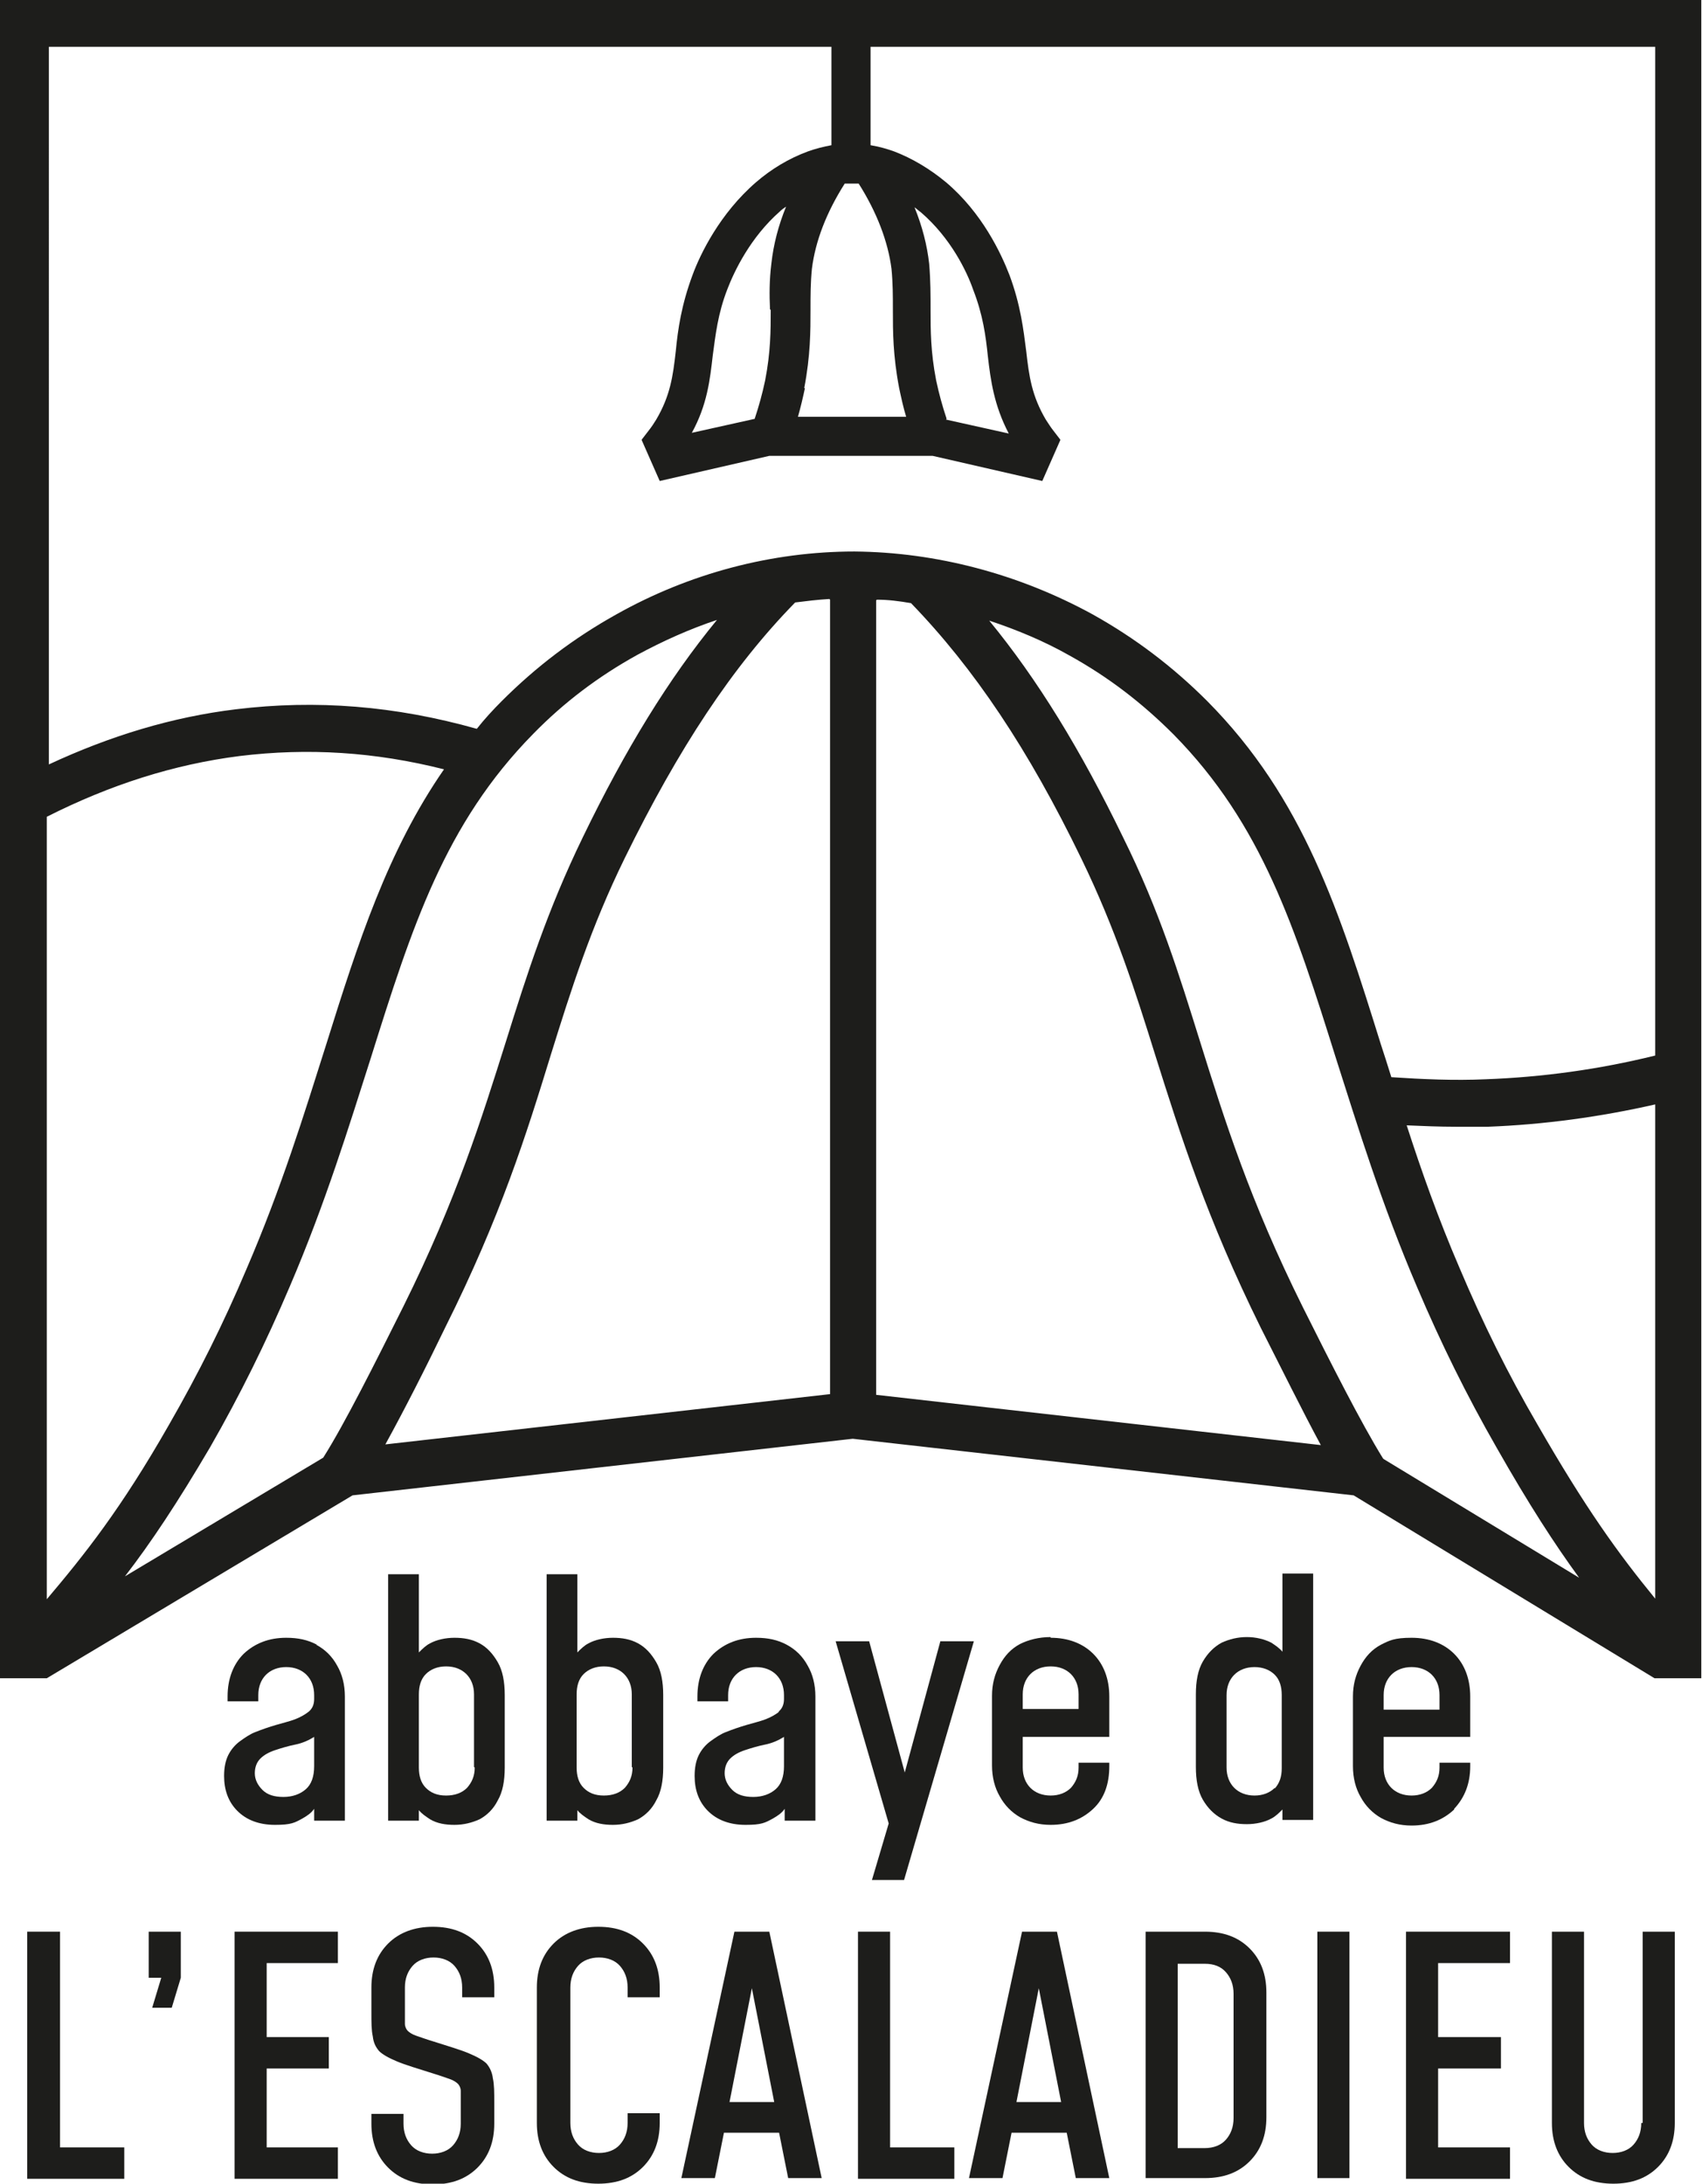
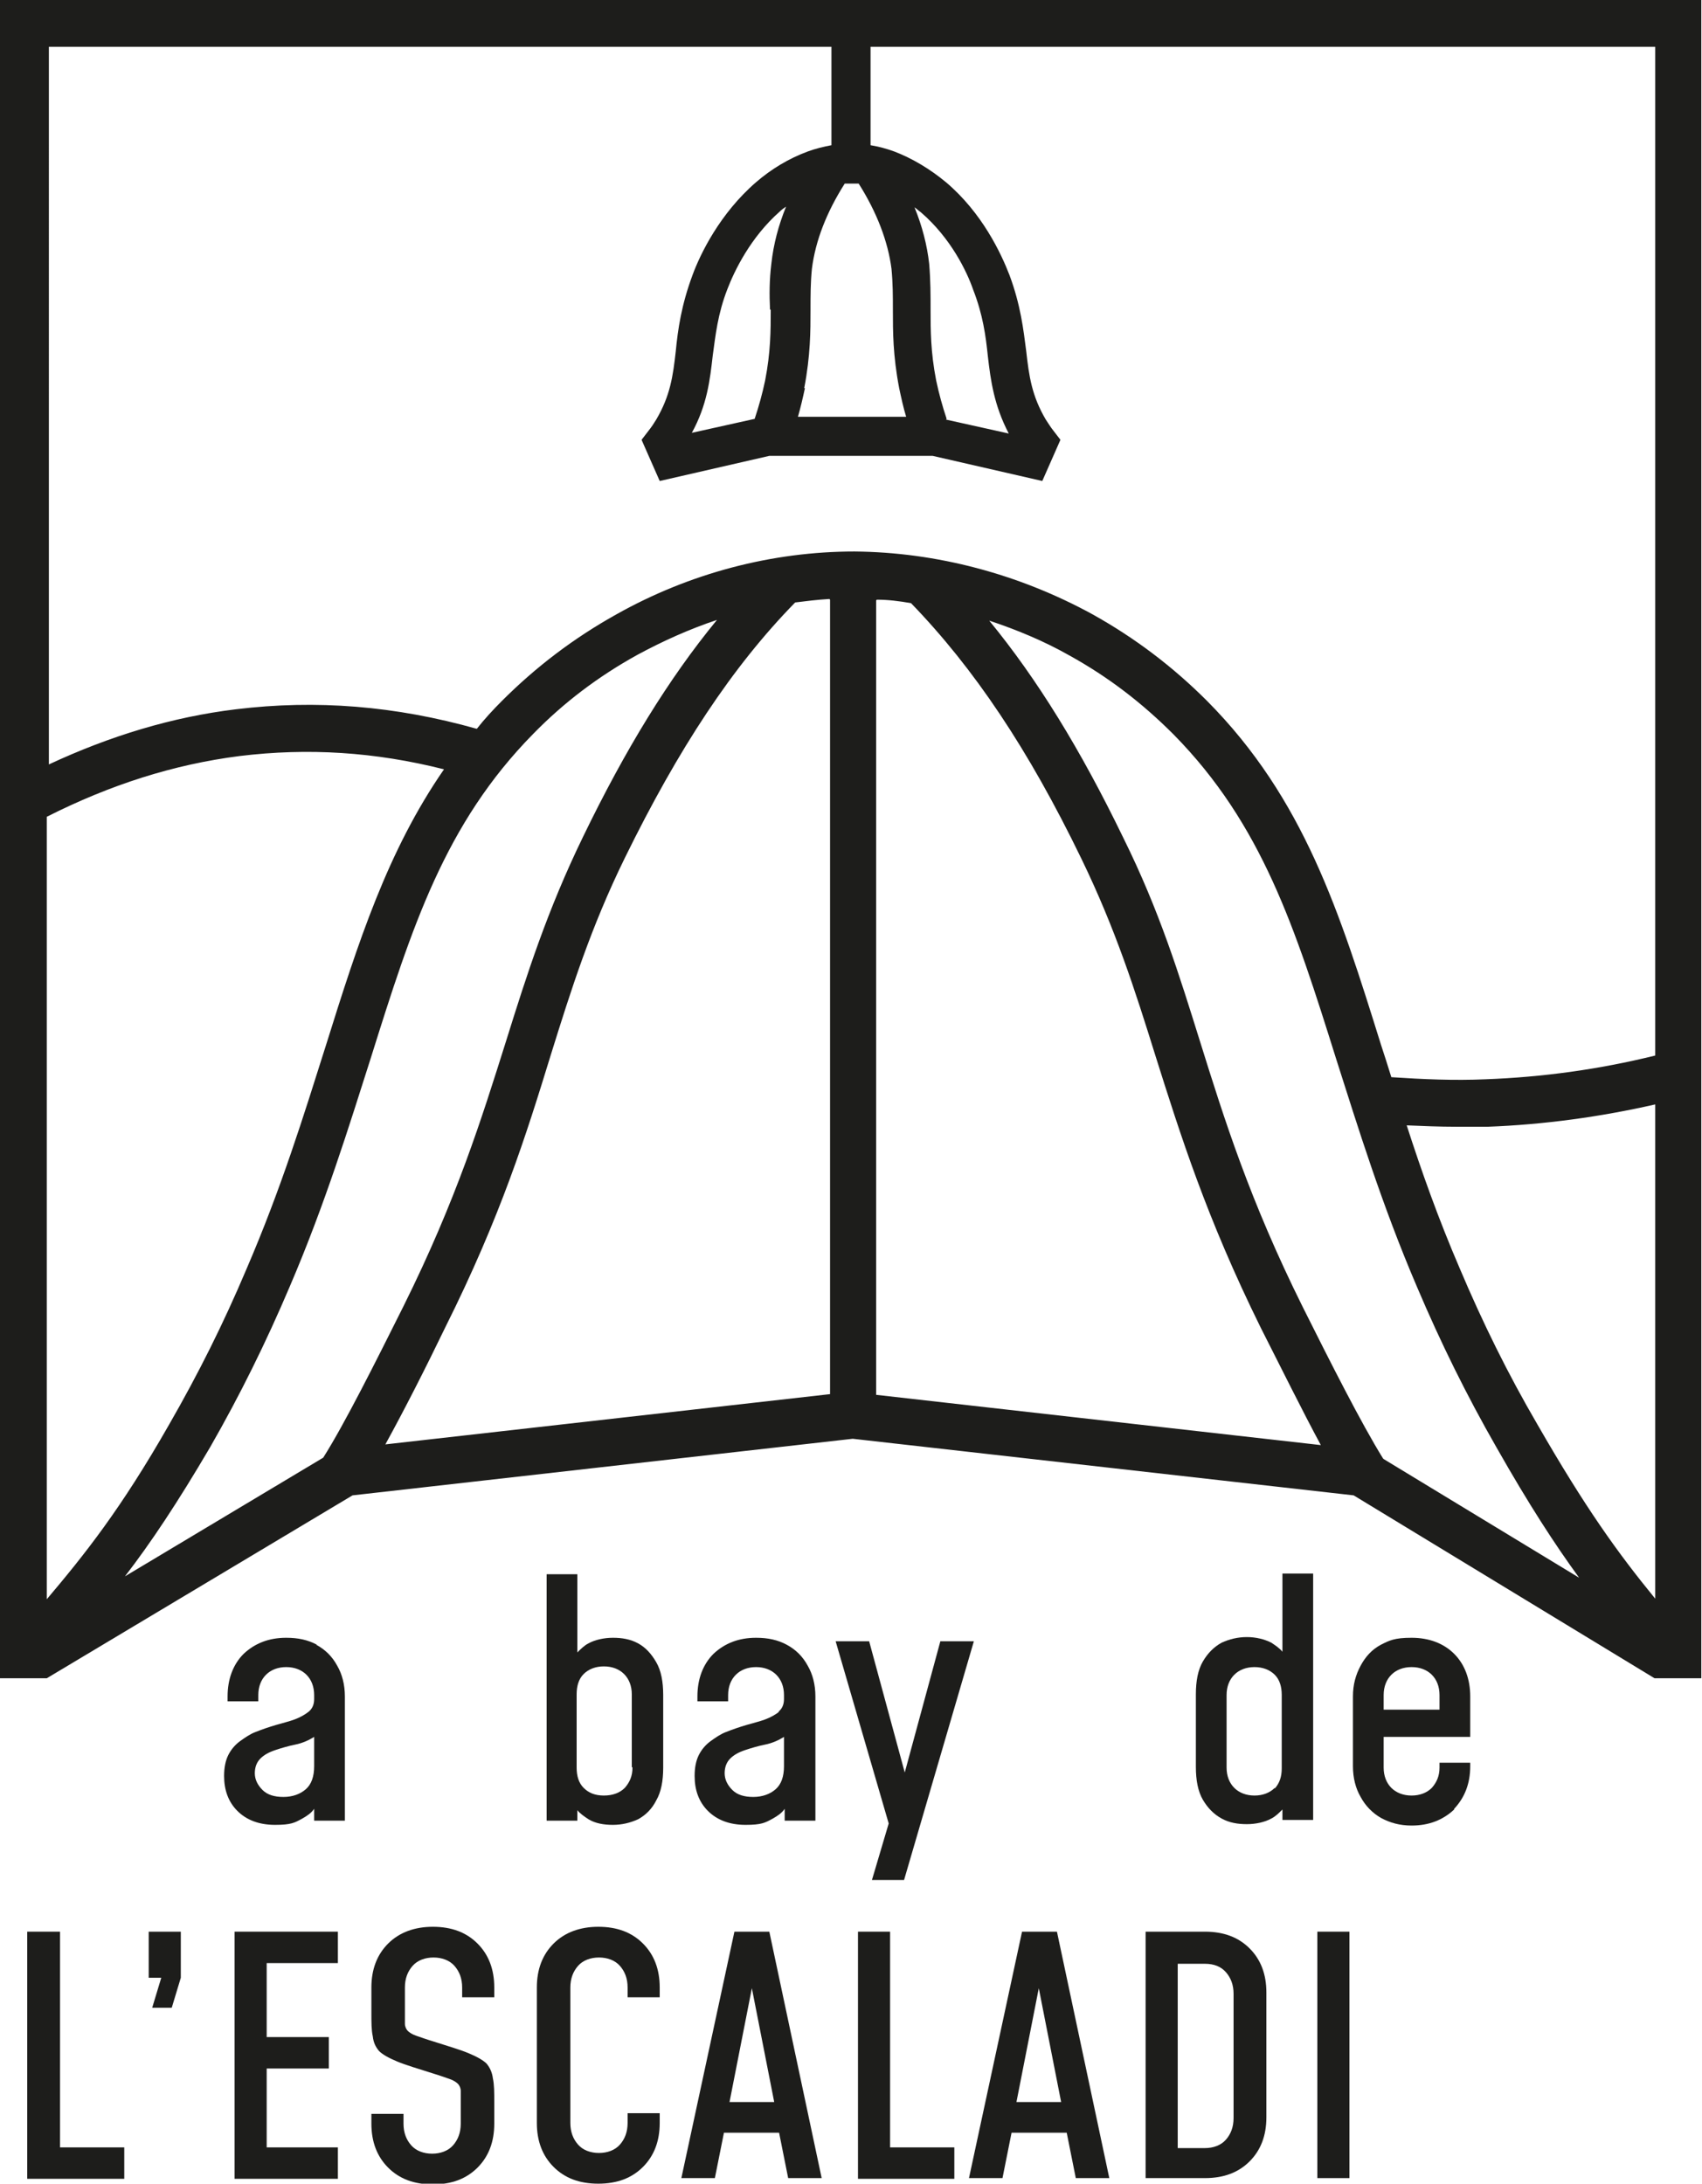
<svg xmlns="http://www.w3.org/2000/svg" id="svg2" version="1.1" viewBox="0 0 243.8 312.8">
  <defs>
    <style>
      .st0 {
        fill: #1d1d1b;
      }
    </style>
  </defs>
  <path class="st0" d="M0,0v240.4h6.7s0,0,0,0l43.8-26.2,71.6-8.1h.1s71.7,8.1,71.7,8.1l43.1,26.2h0s0,0,0,0h6.7V0H0ZM110.4,44.4c0,2.9,0,6-.8,10.1-.4,1.9-.9,3.7-1.5,5.5l-9,2c2.2-4,2.6-7.6,3-11.1.4-2.9.7-5.9,2.1-9.5,1-2.6,3.3-7.4,7.5-11.1.3-.3.6-.5.9-.7-1.1,2.7-1.8,5.4-2.1,8.1-.3,2.4-.3,4.6-.2,6.6ZM115.2,55.6c.9-4.7.9-8.2.9-11.2,0-2,0-3.9.2-5.9.5-4,2.1-8.1,4.7-12.2.3,0,.6,0,1,0s.6,0,1,0c2.6,4.1,4.2,8.3,4.7,12.2.2,2.1.2,3.9.2,5.9,0,3.1,0,6.5.9,11.2.3,1.4.6,2.8,1,4.1h-15.5c.4-1.4.7-2.7,1-4.1ZM135.6,60c-.6-1.8-1.1-3.6-1.5-5.5-.8-4.1-.8-7.2-.8-10.1,0-2.1,0-4.2-.2-6.6-.3-2.7-1-5.4-2.1-8.1.3.2.6.5.9.7,4.3,3.7,6.6,8.5,7.5,11.1,1.4,3.6,1.8,6.6,2.1,9.5.4,3.5.9,7.1,3,11.1l-9-2ZM119.1,6.7v14.1c-1.1.2-2.3.5-3.4.9-2.7,1-5.2,2.5-7.4,4.4-5.2,4.5-8,10.3-9.1,13.3-1.6,4.3-2.1,7.8-2.4,10.9-.4,3.6-.8,6.4-2.8,9.8-.3.5-.7,1.1-1.1,1.6l-1,1.3,2.6,5.9,15.7-3.6h23.4l15.7,3.6,2.6-5.9-1-1.3c-.4-.5-.7-1-1.1-1.6-2-3.4-2.4-6.2-2.8-9.8-.4-3.1-.8-6.6-2.4-10.9-1.2-3.1-3.9-8.9-9.1-13.3-2.3-1.9-4.8-3.4-7.4-4.4-1.1-.4-2.2-.7-3.4-.9V6.7h112.4v144.5c-8.1,2-16.2,3.1-24.3,3.4-4.5.2-9,0-13.5-.3-.5-1.6-1-3.2-1.5-4.7-5.9-18.9-11-35.2-24.9-49.2-4.9-4.9-10.3-9-16.4-12.4-10.6-5.8-22.4-8.9-34.1-9h0c-11.8,0-23.6,3.1-34.1,9-6.1,3.4-11.5,7.5-16.4,12.4-1.3,1.3-2.5,2.6-3.6,4-11.7-3.3-23-4.2-34.5-2.8-9.1,1.1-18,3.8-26.8,7.9V6.7h112.4ZM118.9,85.9v113.8l-63.7,7.2c2.7-4.9,5.8-11,8.6-16.8,7.9-15.8,11.6-27.6,15.1-39,2.9-9.3,5.7-18.2,10.6-28.2,7.7-15.7,15.4-27.4,24.4-36.6,1.6-.2,3.2-.4,4.9-.5ZM125.6,85.9c1.6,0,3.2.2,4.9.5,9,9.3,16.8,20.9,24.4,36.6,4.9,10.1,7.7,18.9,10.6,28.2,3.6,11.4,7.3,23.2,15.1,39,2.9,5.7,5.9,11.8,8.6,16.8l-63.7-7.2v-113.8ZM6.7,229.1v-112.1c9.1-4.6,18.2-7.5,27.6-8.7,9.8-1.2,19.4-.6,29.3,1.9-8.1,11.7-12.3,24.8-16.9,39.5-3.2,10.1-6.4,20.5-11.4,32.1-3.3,7.8-6.9,15-11.1,22.3-6.9,12.1-12.1,18.6-17.6,25.1ZM30.1,207.3c4.3-7.5,8-15,11.4-23,5.1-11.9,8.5-23,11.6-32.7,5.9-18.8,10.6-33.6,23.3-46.5,4.4-4.5,9.3-8.2,14.9-11.3,3.7-2,7.5-3.7,11.4-5-6.9,8.4-13.1,18.5-19.2,31.1-5.1,10.5-8,19.6-11,29.2-3.5,11.1-7.1,22.7-14.7,38-4,8-8.4,16.8-11.5,21.7l-28.4,17c3.7-4.8,7.5-10.5,12.2-18.5ZM198.1,208.9c-3.1-5-7.5-13.7-11.5-21.7-7.6-15.3-11.2-26.8-14.7-38-3-9.6-5.8-18.7-11-29.2-6.1-12.6-12.3-22.7-19.2-31.1,3.9,1.3,7.8,2.9,11.5,5,5.6,3.1,10.4,6.8,14.9,11.3,12.7,12.9,17.4,27.7,23.3,46.5,3.1,9.7,6.5,20.8,11.6,32.7,3.4,8,7.1,15.5,11.4,23,4.6,8.1,8.3,13.8,11.8,18.6l-28-17ZM220.2,204c-4.2-7.2-7.8-14.5-11.1-22.3-3.1-7.2-5.5-14-7.6-20.5,2.3.1,4.7.2,7.1.2s3,0,4.5,0c8-.3,16.1-1.4,24-3.2v70.8c-5.4-6.6-10-13-16.9-25Z" />
  <path class="st0" d="M45.4,235.6c-1.3-.7-2.7-1-4.4-1-2.5,0-4.5.8-6.1,2.3-1.5,1.5-2.3,3.6-2.3,6.1v.7h4.4v-.9c0-1.2.4-2.2,1.1-2.9.7-.7,1.7-1.1,2.9-1.1s2.2.4,2.9,1.1c.7.7,1.1,1.7,1.1,2.9v.6c0,.8-.3,1.4-.8,1.8-.5.4-1.2.8-2,1.1-.8.3-1.7.5-2.7.8-1,.3-1.9.6-2.9,1-.8.3-1.5.8-2.2,1.3-.7.5-1.3,1.2-1.7,2-.4.8-.6,1.8-.6,3,0,2,.6,3.7,1.9,5,1.3,1.3,3.1,2,5.4,2s2.8-.3,3.9-.9c.7-.4,1.3-.8,1.7-1.4v1.7h4.4v-17.8c0-1.7-.4-3.2-1.1-4.4-.7-1.3-1.7-2.3-3-3ZM43.8,256.3c-.8.7-1.9,1.1-3.2,1.1s-2.3-.3-3-1c-.7-.7-1.1-1.5-1.1-2.4s.3-1.6.8-2.1c.5-.5,1.2-.9,2.1-1.2.9-.3,1.9-.6,2.9-.8,1-.2,1.9-.6,2.7-1.1v4.2c0,1.5-.4,2.6-1.2,3.3Z" />
-   <path class="st0" d="M68.7,235.4c-1.1-.6-2.3-.8-3.6-.8s-2.6.3-3.5.8c-.6.3-1.1.8-1.6,1.3v-11.2h-4.4v35.3h4.4v-1.5c.4.5,1,.9,1.6,1.3,1,.6,2.2.8,3.5.8s2.5-.3,3.6-.8c1.1-.6,2-1.5,2.6-2.7.7-1.2,1-2.8,1-4.7v-10.4c0-1.9-.3-3.5-1-4.7-.7-1.2-1.5-2.1-2.6-2.7ZM68,253.2c0,1.2-.4,2.1-1.1,2.9-.7.7-1.7,1.1-3,1.1s-2.2-.4-2.9-1.1c-.7-.7-1-1.7-1-2.9v-10.5c0-1.2.3-2.2,1-2.9.7-.7,1.7-1.1,2.9-1.1s2.2.4,2.9,1.1c.7.7,1.1,1.7,1.1,2.9v10.4Z" />
  <path class="st0" d="M91.4,235.4c-1.1-.6-2.3-.8-3.6-.8s-2.6.3-3.5.8c-.6.3-1.1.8-1.6,1.3v-11.2h-4.4v35.3h4.4v-1.5c.4.5,1,.9,1.6,1.3,1,.6,2.2.8,3.5.8s2.5-.3,3.6-.8c1.1-.6,2-1.5,2.6-2.7.7-1.2,1-2.8,1-4.7v-10.4c0-1.9-.3-3.5-1-4.7-.7-1.2-1.5-2.1-2.6-2.7ZM90.6,253.2c0,1.2-.4,2.1-1.1,2.9-.7.7-1.7,1.1-3,1.1s-2.2-.4-2.9-1.1c-.7-.7-1-1.7-1-2.9v-10.5c0-1.2.3-2.2,1-2.9.7-.7,1.7-1.1,2.9-1.1s2.2.4,2.9,1.1c.7.7,1.1,1.7,1.1,2.9v10.4Z" />
  <path class="st0" d="M111.6,245.2c-.5.4-1.2.8-2,1.1-.8.3-1.7.5-2.7.8-1,.3-1.9.6-2.9,1-.8.3-1.5.8-2.2,1.3-.7.5-1.3,1.2-1.7,2-.4.8-.6,1.8-.6,3,0,2,.6,3.7,1.9,5,1.3,1.3,3.1,2,5.4,2s2.8-.3,3.9-.9c.7-.4,1.3-.8,1.7-1.4v1.7h4.4v-17.8c0-1.7-.4-3.2-1.1-4.4-.7-1.3-1.7-2.3-3-3-1.3-.7-2.7-1-4.4-1-2.5,0-4.5.8-6.1,2.3-1.5,1.5-2.3,3.6-2.3,6.1v.7h4.4v-.9c0-1.2.4-2.2,1.1-2.9.7-.7,1.7-1.1,2.9-1.1s2.2.4,2.9,1.1c.7.7,1.1,1.7,1.1,2.9v.6c0,.8-.3,1.4-.8,1.8ZM111.1,256.3c-.8.7-1.9,1.1-3.2,1.1s-2.3-.3-3-1c-.7-.7-1.1-1.5-1.1-2.4s.3-1.6.8-2.1c.5-.5,1.2-.9,2.1-1.2.9-.3,1.9-.6,2.9-.8,1-.2,1.9-.6,2.7-1.1v4.2c0,1.5-.4,2.6-1.2,3.3Z" />
  <polygon class="st0" points="129.5 269.3 139.5 235.1 134.7 235.1 129.6 253.9 124.5 235.1 119.7 235.1 127.3 261.2 124.9 269.3 129.5 269.3" />
-   <path class="st0" d="M150.5,234.5c-1.7,0-3.2.4-4.4,1-1.3.7-2.2,1.7-2.9,3-.7,1.3-1.1,2.7-1.1,4.4v10c0,1.7.4,3.2,1.1,4.4.7,1.3,1.7,2.3,2.9,3,1.3.7,2.7,1.1,4.4,1.1,2.5,0,4.5-.8,6.1-2.3s2.3-3.6,2.3-6.1v-.5h-4.4v.7c0,1.2-.4,2.1-1.1,2.9-.7.7-1.7,1.1-2.9,1.1s-2.2-.4-2.9-1.1c-.7-.7-1.1-1.7-1.1-2.9v-4.4h12.4v-5.8c0-2.5-.8-4.6-2.3-6.1-1.5-1.5-3.6-2.3-6.1-2.3ZM154.5,244.8h-8v-2.1c0-1.2.4-2.2,1.1-2.9s1.7-1.1,2.9-1.1,2.2.4,2.9,1.1c.7.7,1.1,1.7,1.1,2.9v2.1Z" />
  <path class="st0" d="M183.7,236.6c-.4-.5-1-.9-1.6-1.3-1-.5-2.2-.8-3.5-.8s-2.5.3-3.6.8c-1.1.6-2,1.5-2.7,2.7-.7,1.2-1,2.8-1,4.7v10.4c0,1.9.3,3.5,1,4.7.7,1.2,1.6,2.1,2.7,2.7,1.1.6,2.3.8,3.6.8s2.6-.3,3.5-.8c.6-.3,1.1-.8,1.6-1.3v1.5h4.4v-35.3h-4.4v11.2ZM182.6,256.1c-.7.7-1.7,1.1-2.9,1.1s-2.2-.4-2.9-1.1c-.7-.7-1.1-1.7-1.1-2.9v-10.4c0-1.2.4-2.2,1.1-2.9.7-.7,1.7-1.1,2.9-1.1s2.2.4,2.9,1.1,1,1.7,1,2.9v10.5c0,1.2-.3,2.1-1,2.9Z" />
  <path class="st0" d="M208.3,259.1c1.5-1.6,2.3-3.6,2.3-6.1v-.5h-4.4v.7c0,1.2-.4,2.1-1.1,2.9-.7.7-1.7,1.1-2.9,1.1s-2.2-.4-2.9-1.1c-.7-.7-1.1-1.7-1.1-2.9v-4.4h12.4v-5.8c0-2.5-.8-4.6-2.3-6.1-1.5-1.5-3.6-2.3-6.1-2.3s-3.2.4-4.4,1c-1.3.7-2.2,1.7-2.9,3-.7,1.3-1.1,2.7-1.1,4.4v10c0,1.7.4,3.2,1.1,4.4.7,1.3,1.7,2.3,2.9,3,1.3.7,2.7,1.1,4.4,1.1,2.5,0,4.5-.8,6.1-2.3ZM199.3,239.9c.7-.7,1.7-1.1,2.9-1.1s2.2.4,2.9,1.1c.7.7,1.1,1.7,1.1,2.9v2.1h-8v-2.1c0-1.2.4-2.2,1.1-2.9Z" />
  <polygon class="st0" points="8.6 276.7 3.9 276.7 3.9 312.1 17.8 312.1 17.8 307.6 8.6 307.6 8.6 276.7" />
  <polygon class="st0" points="21.3 283.3 23.1 283.3 21.8 287.6 24.6 287.6 25.9 283.3 25.9 276.7 21.3 276.7 21.3 283.3" />
  <polygon class="st0" points="33.6 312.1 48.4 312.1 48.4 307.6 38.2 307.6 38.2 296.3 47.1 296.3 47.1 291.8 38.2 291.8 38.2 281.2 48.4 281.2 48.4 276.7 33.6 276.7 33.6 312.1" />
  <path class="st0" d="M62,276c-2.6,0-4.8.8-6.4,2.4-1.6,1.6-2.4,3.7-2.4,6.3v3.5c0,1.5,0,2.6.2,3.5.1.9.4,1.5.9,2.1.5.5,1.4,1,2.6,1.5,1.2.5,2.9,1,5.1,1.7,1,.3,1.8.6,2.4.8.6.2,1,.5,1.2.7s.4.6.4,1c0,.4,0,1,0,1.7v3c0,1.3-.4,2.3-1.1,3.1-.7.8-1.8,1.2-3,1.2s-2.3-.4-3-1.2c-.7-.8-1.1-1.8-1.1-3.1v-1.4h-4.6v1.4c0,2.6.8,4.7,2.4,6.3,1.6,1.6,3.7,2.4,6.4,2.4s4.8-.8,6.4-2.4c1.6-1.6,2.4-3.7,2.4-6.3v-3c0-1.5,0-2.6-.2-3.5-.1-.8-.4-1.5-.9-2.1-.5-.5-1.4-1-2.6-1.5-1.2-.5-2.9-1-5.1-1.7-1-.3-1.8-.6-2.4-.8-.6-.2-1-.5-1.2-.7s-.4-.6-.4-1,0-1,0-1.7v-3.5c0-1.3.4-2.3,1.1-3.1.7-.8,1.8-1.2,3-1.2s2.3.4,3,1.2c.7.8,1.1,1.8,1.1,3.1v1.4h4.6v-1.4c0-2.6-.8-4.7-2.4-6.3-1.6-1.6-3.7-2.4-6.4-2.4Z" />
  <path class="st0" d="M85.7,276c-2.6,0-4.8.8-6.4,2.4-1.6,1.6-2.4,3.7-2.4,6.3v19.4c0,2.6.8,4.7,2.4,6.3,1.6,1.6,3.7,2.4,6.4,2.4s4.8-.8,6.4-2.4c1.6-1.6,2.4-3.7,2.4-6.3v-1.4h-4.6v1.4c0,1.3-.4,2.3-1.1,3.1-.7.8-1.8,1.2-3,1.2s-2.3-.4-3-1.2c-.7-.8-1.1-1.8-1.1-3.1v-19.4c0-1.3.4-2.3,1.1-3.1.7-.8,1.8-1.2,3-1.2s2.3.4,3,1.2c.7.8,1.1,1.8,1.1,3.1v1.4h4.6v-1.4c0-2.6-.8-4.7-2.4-6.3-1.6-1.6-3.7-2.4-6.4-2.4Z" />
  <path class="st0" d="M105.2,276.7l-7.6,35.3h4.8l1.3-6.5h7.9l1.3,6.5h4.8l-7.5-35.3h-5ZM104.5,301.1l3.2-16.3,3.2,16.3h-6.4Z" />
  <polygon class="st0" points="127.5 276.7 122.9 276.7 122.9 312.1 136.7 312.1 136.7 307.6 127.5 307.6 127.5 276.7" />
  <path class="st0" d="M146.4,276.7l-7.6,35.3h4.8l1.3-6.5h7.9l1.3,6.5h4.8l-7.5-35.3h-5ZM145.6,301.1l3.2-16.3,3.2,16.3h-6.4Z" />
  <path class="st0" d="M172.6,276.7h-8.5v35.3h8.5c2.7,0,4.8-.8,6.4-2.4,1.6-1.6,2.4-3.7,2.4-6.3v-17.9c0-2.6-.8-4.7-2.4-6.3-1.6-1.6-3.7-2.4-6.4-2.4ZM176.7,303.4c0,1.3-.4,2.3-1.1,3.1-.7.8-1.8,1.2-3,1.2h-3.9v-26.4h3.9c1.3,0,2.3.4,3,1.2.7.8,1.1,1.8,1.1,3.1v17.9Z" />
  <rect class="st0" x="188.7" y="276.7" width="4.6" height="35.3" />
-   <polygon class="st0" points="201.4 312.1 216.3 312.1 216.3 307.6 206 307.6 206 296.3 215 296.3 215 291.8 206 291.8 206 281.2 216.3 281.2 216.3 276.7 201.4 276.7 201.4 312.1" />
-   <path class="st0" d="M235.1,304.1c0,1.3-.4,2.3-1.1,3.1-.7.8-1.8,1.2-3,1.2s-2.3-.4-3-1.2c-.7-.8-1.1-1.8-1.1-3.1v-27.4h-4.6v27.4c0,2.6.8,4.7,2.4,6.3,1.6,1.6,3.7,2.4,6.4,2.4s4.8-.8,6.4-2.4c1.6-1.6,2.4-3.7,2.4-6.3v-27.4h-4.6v27.4Z" />
</svg>